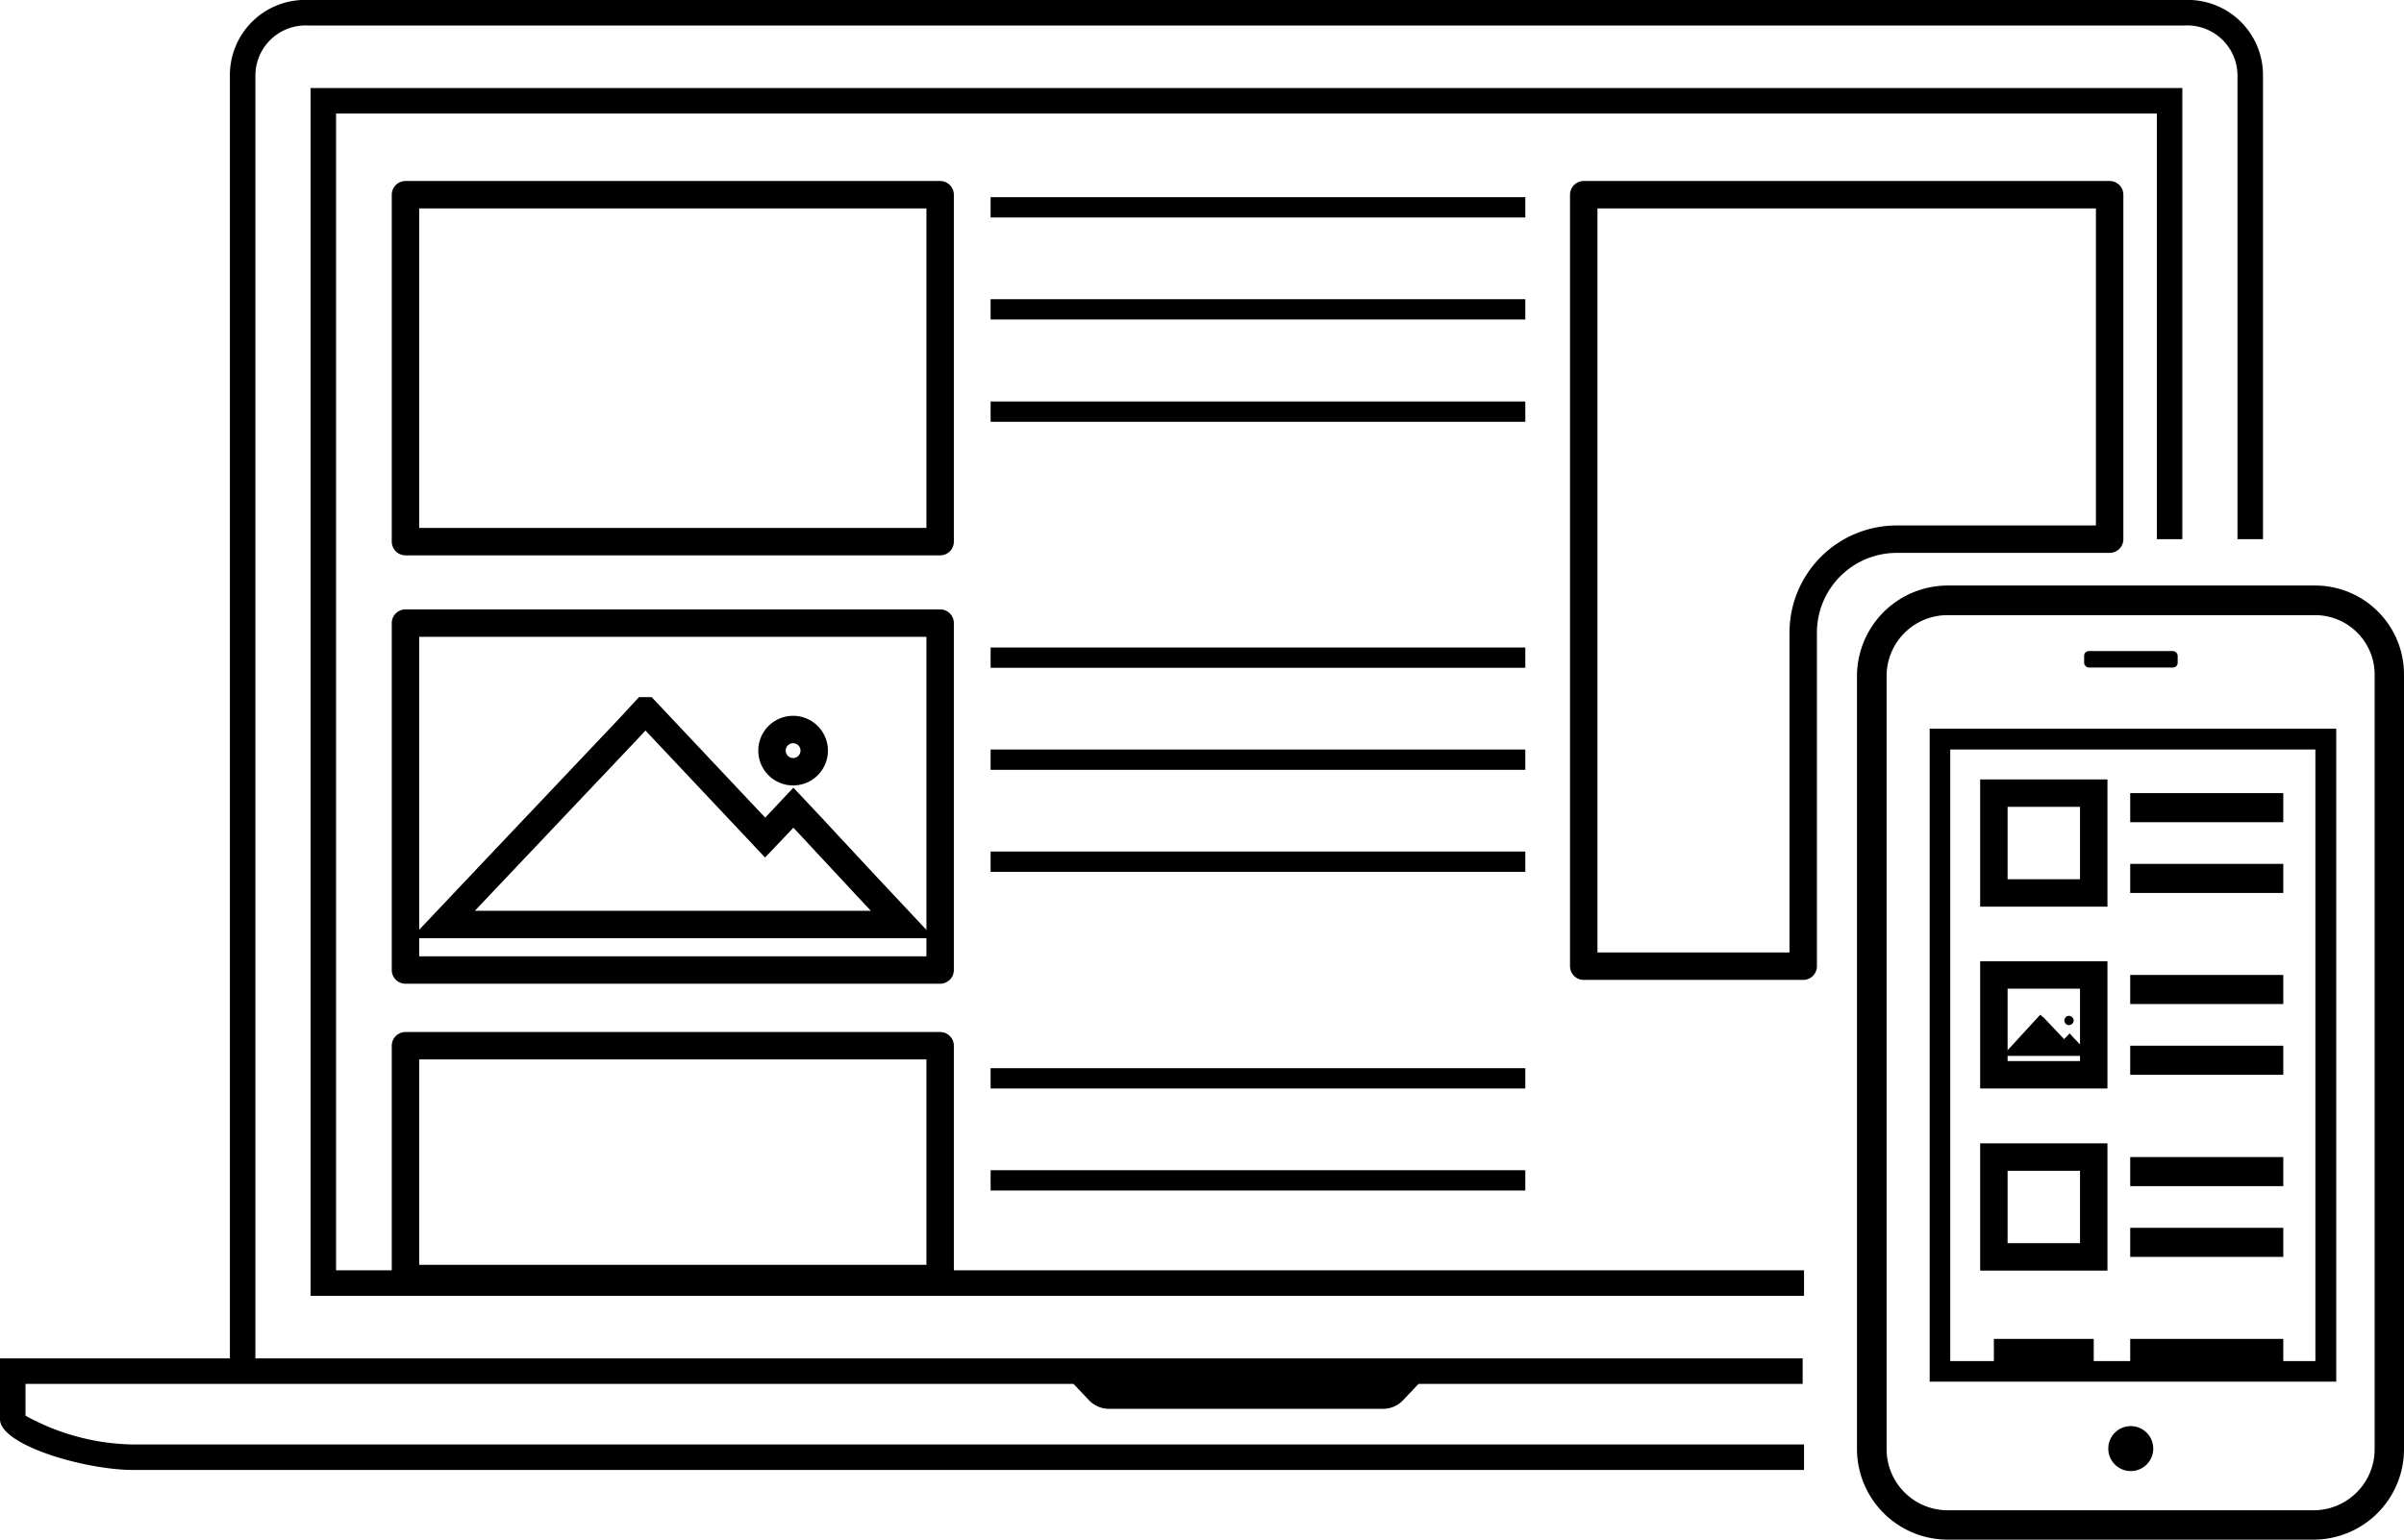
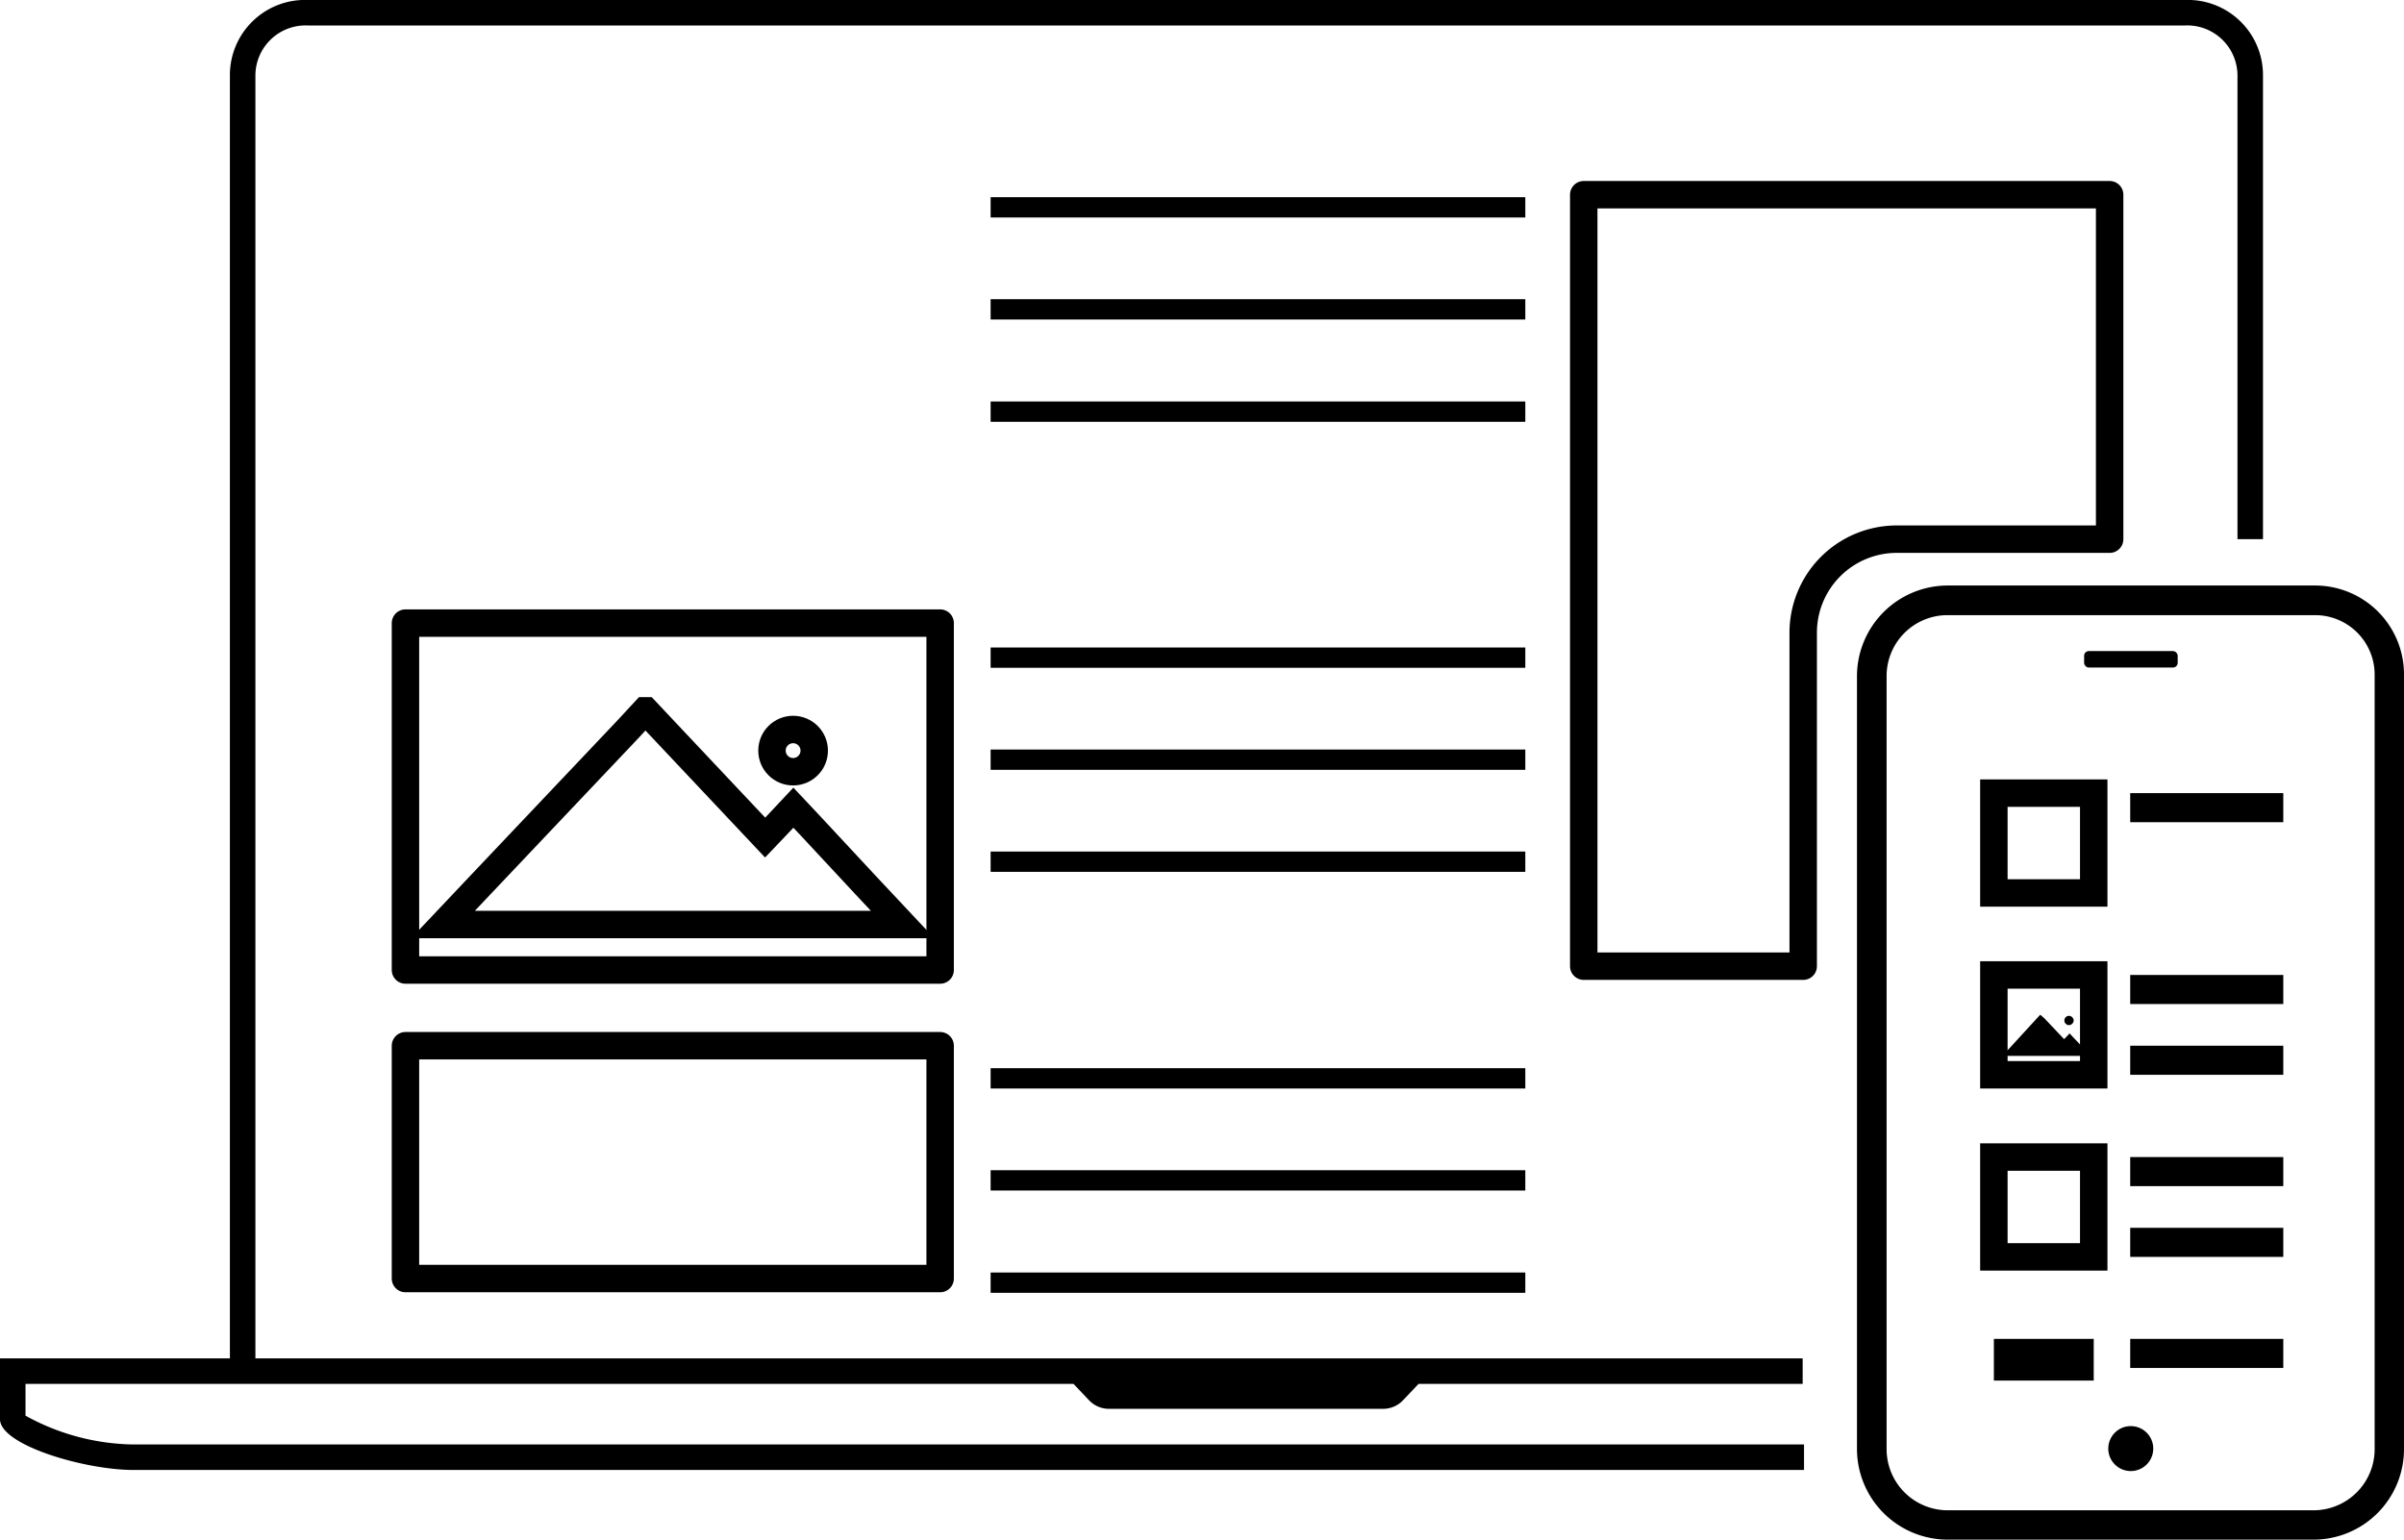
<svg xmlns="http://www.w3.org/2000/svg" id="Layer_1" data-name="Layer 1" width="87.63" height="56.14" viewBox="0 0 87.63 56.14">
  <defs>
    <style>.cls-1,.cls-2{fill:none;stroke:#000;}.cls-1{stroke-linecap:round;stroke-linejoin:round;}.cls-2{stroke-miterlimit:10;}</style>
  </defs>
-   <rect class="cls-1" x="14.78" y="7.1" width="19.49" height="12.65" />
  <rect class="cls-1" x="14.78" y="22.72" width="19.49" height="12.65" />
  <rect x="36.11" y="7.19" width="19.49" height="0.74" />
  <rect x="36.11" y="10.91" width="19.49" height="0.74" />
  <rect x="36.11" y="14.64" width="19.49" height="0.74" />
  <rect x="36.11" y="23.61" width="19.49" height="0.74" />
  <rect x="36.11" y="27.33" width="19.49" height="0.74" />
  <rect x="36.11" y="31.05" width="19.49" height="0.74" />
  <rect x="36.11" y="38.95" width="19.49" height="0.74" />
  <rect x="36.11" y="42.67" width="19.49" height="0.74" />
  <rect x="36.11" y="46.4" width="19.49" height="0.74" />
  <rect class="cls-1" x="14.78" y="38.13" width="19.49" height="8.49" />
  <path class="cls-2" d="M23.51,25.92l-.62.67-5.37,5.67-1.37,1.45H32.9l-1.36-1.45-2-2.15-.62-.66-.62.66-.41.43-3.72-3.95-.63-.67Z" />
  <circle class="cls-2" cx="28.91" cy="27.37" r="0.77" />
  <path d="M84.33,56.14H71a3.31,3.31,0,0,1-3.31-3.3V24.65A3.31,3.31,0,0,1,71,21.35H84.39a3.24,3.24,0,0,1,3.24,3.24V52.84A3.3,3.3,0,0,1,84.33,56.14ZM71,22.43a2.22,2.22,0,0,0-2.23,2.22V52.84A2.23,2.23,0,0,0,71,55.07H84.33a2.23,2.23,0,0,0,2.23-2.23V24.59a2.17,2.17,0,0,0-2.17-2.16Z" />
-   <path d="M84.4,27.33v22.3H71.09V27.33H84.4m.76-.76H70.34V50.38H85.16V26.57Z" />
  <circle cx="77.67" cy="52.82" r="0.82" />
  <rect x="75.97" y="23.74" width="3.41" height="0.6" rx="0.17" />
  <rect class="cls-2" x="72.68" y="28.92" width="3.64" height="3.64" />
  <rect x="77.65" y="28.92" width="5.58" height="1.06" />
-   <rect x="77.65" y="31.5" width="5.58" height="1.06" />
  <rect class="cls-2" x="72.68" y="35.55" width="3.64" height="3.64" />
  <rect x="77.65" y="35.55" width="5.58" height="1.06" />
  <rect x="77.65" y="38.13" width="5.58" height="1.06" />
  <rect class="cls-2" x="72.68" y="42.19" width="3.64" height="3.64" />
  <rect x="77.65" y="42.19" width="5.58" height="1.06" />
  <rect x="77.65" y="44.77" width="5.58" height="1.06" />
  <rect x="72.68" y="48.82" width="3.64" height="1.52" />
  <rect x="77.65" y="48.82" width="5.58" height="1.06" />
  <path d="M74.37,37l-.12.13-1,1.09-.27.28h3.23l-.26-.28-.39-.41-.12-.13-.12.13-.08.08-.72-.76L74.37,37Z" />
  <path d="M75.59,37.21a.18.18,0,0,1-.17.17.17.17,0,0,1,0-.34A.18.18,0,0,1,75.59,37.21Z" />
  <path class="cls-1" d="M69.17,19.66H76.9V7.1H57.73V35.23h8V23.07A3.41,3.41,0,0,1,69.17,19.66Z" />
-   <polygon points="65.76 46.32 12.25 46.32 12.25 4.14 78.62 4.14 78.62 19.66 79.55 19.66 79.55 3.21 11.32 3.21 11.32 47.25 65.76 47.25 65.76 46.32" />
  <path d="M65.76,52.67H4.87A8.34,8.34,0,0,1,.93,51.62V50.46h38.2l.56.59a1,1,0,0,0,.73.32h10a1,1,0,0,0,.73-.32l.56-.59h14v-.93H9.31V2.75A1.83,1.83,0,0,1,11.24.93H79.63a1.83,1.83,0,0,1,1.93,1.82V19.66h.93V2.75A2.74,2.74,0,0,0,79.63,0H11.24A2.74,2.74,0,0,0,8.38,2.75V49.53H0v2.22c0,.94,3.08,1.85,4.87,1.85H65.76Z" />
</svg>